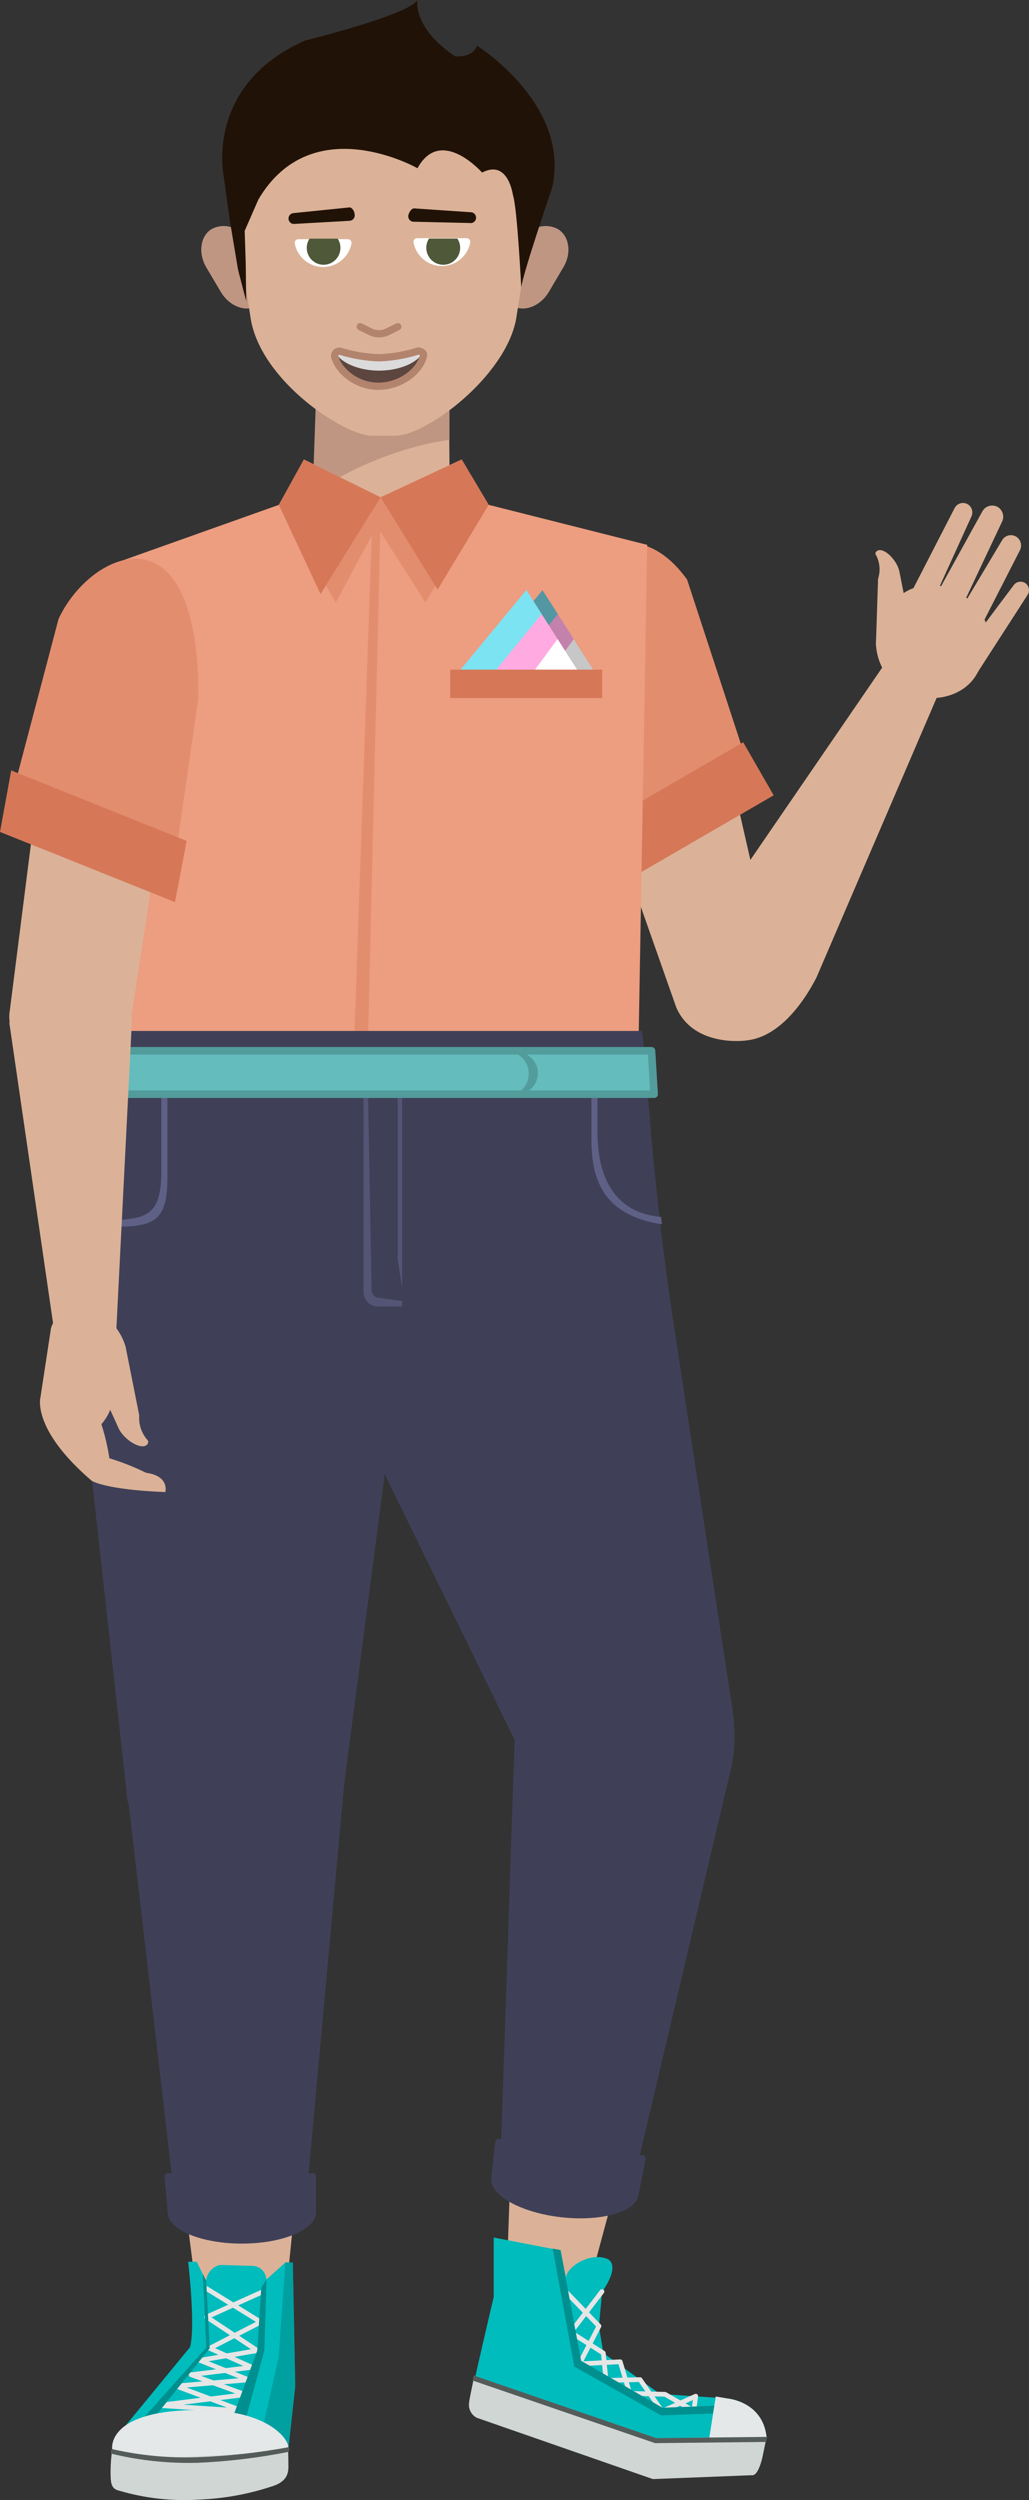
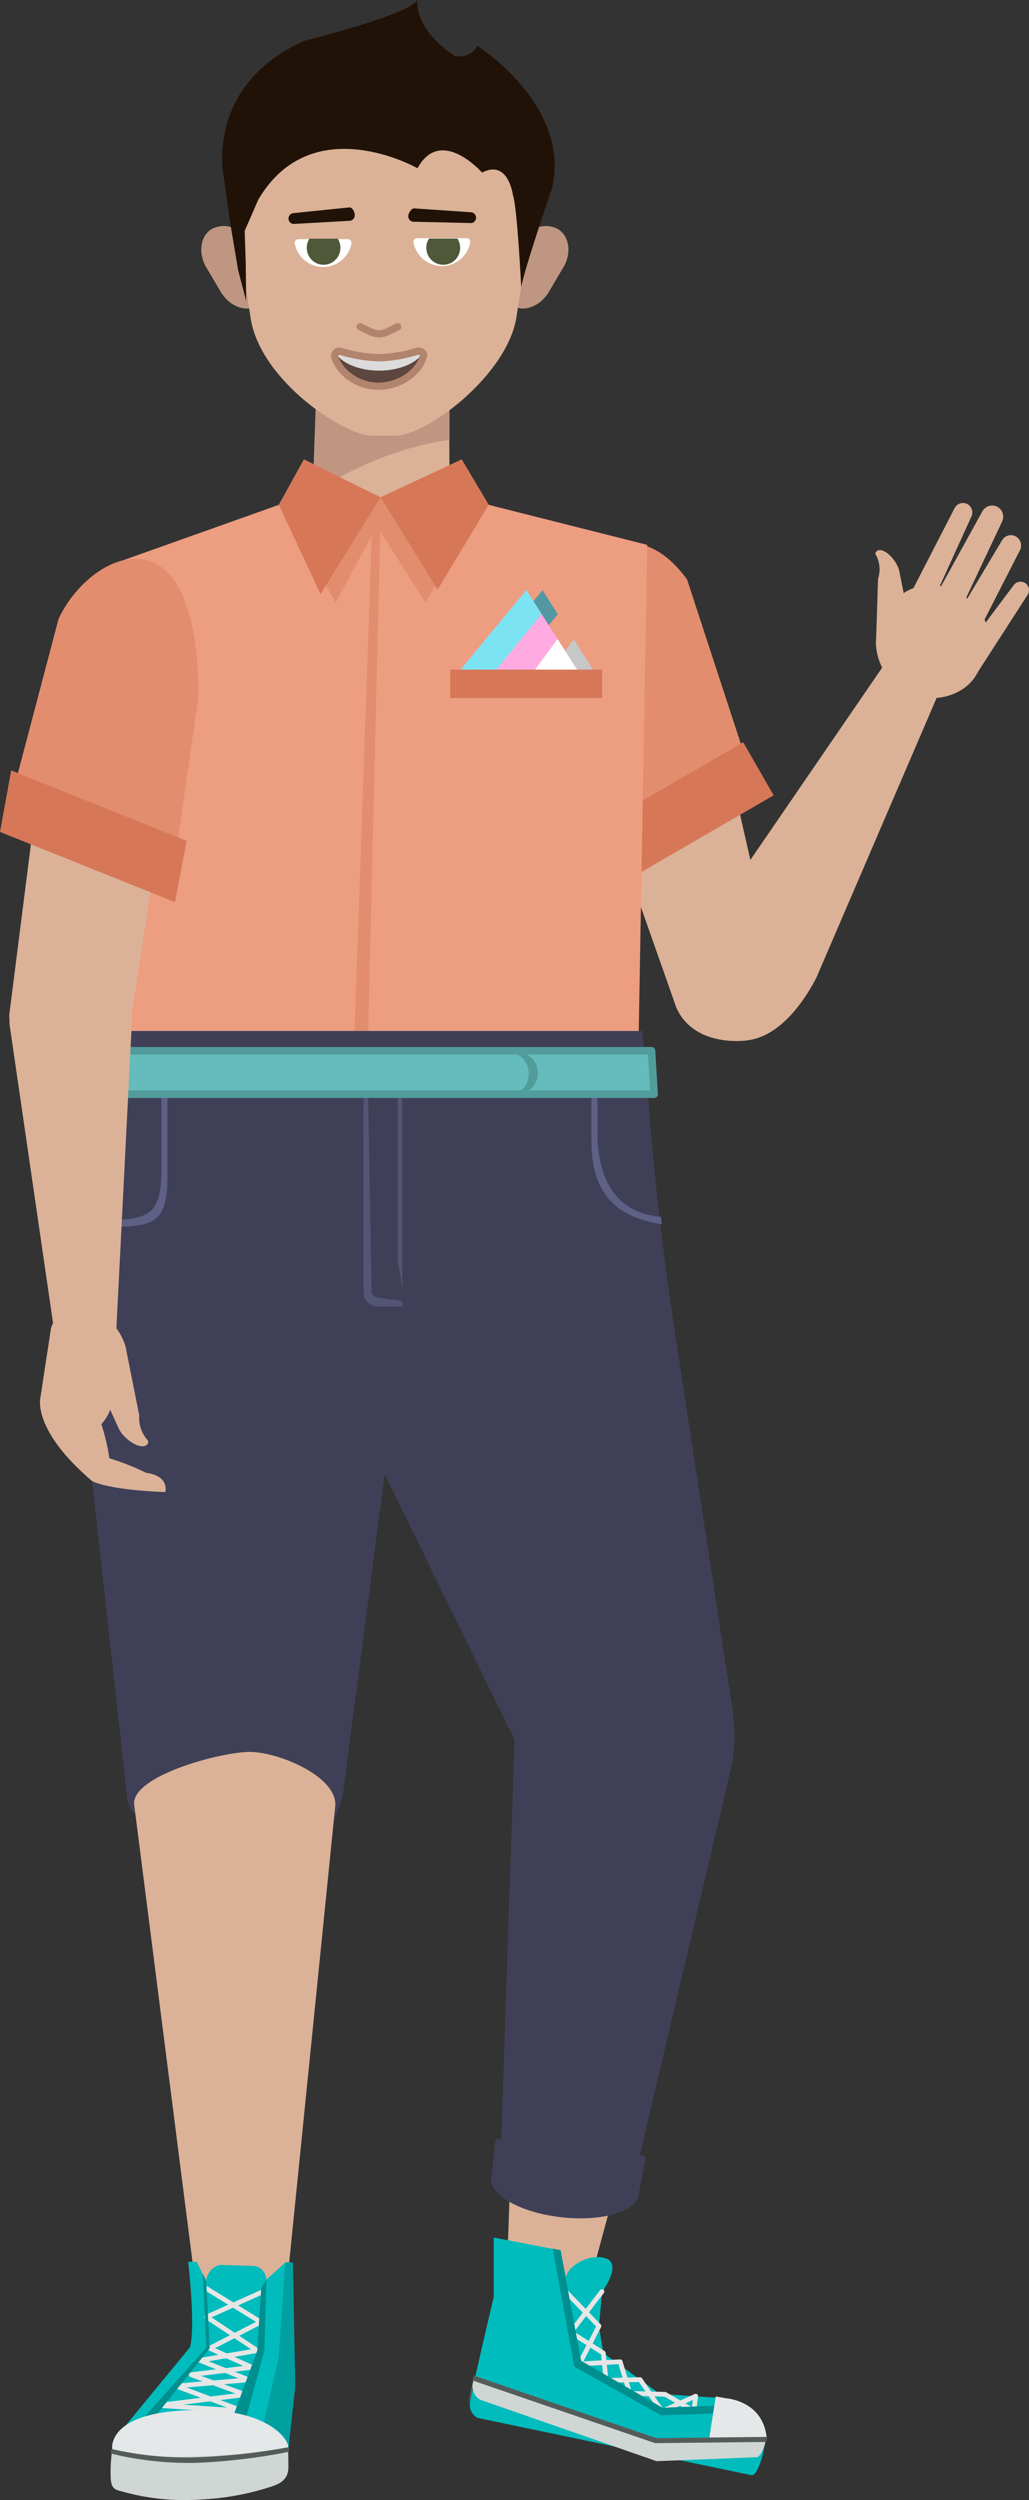
<svg xmlns="http://www.w3.org/2000/svg" version="1.1" width="108.977" height="264.604">
  <rect width="100%" height="100%" fill="#333333" stroke="none" />
  <g transform="translate(-199.512,-47.948)">
    <g data-paper-data="{&quot;isPaintingLayer&quot;:true}" fill="none" fill-rule="evenodd" stroke="none" stroke-width="none" stroke-linecap="none" stroke-linejoin="none" stroke-miterlimit="10" stroke-dasharray="" stroke-dashoffset="0" font-family="none" font-weight="none" font-size="none" text-anchor="none" style="mix-blend-mode: normal">
      <g id="Group-19" stroke="none" stroke-width="1" stroke-linecap="butt" stroke-linejoin="miter">
        <path d="M264.077,107.313c6.273,1.377 -12.283,16.012 -25.459,16.012c-13.176,0 -29.804,-15.452 -23.475,-16.573c7.955,-1.377 21.036,-6.765 25.021,-6.765c5.357,0 16.07,5.604 23.913,7.326z" id="Path" fill="#dbb297" />
        <path d="M247.17,106.272c0.303,2.402 -5.412,4.499 -7.804,4.499c-1.937,-0.024 -6.64,-1.449 -6.935,-3.379l0.558,-16.076h14.085z" id="Path" fill="#dbb297" />
        <path d="M232.615,100.42l0.375,-10.72h14.125v4.804c-5.301,0.681 -11.781,3.515 -14.499,5.916z" id="Path" fill="#bf9682" />
      </g>
      <g data-paper-data="{&quot;origPos&quot;:null}" stroke="none" stroke-width="1" stroke-linecap="butt" stroke-linejoin="miter">
        <path d="M262.476,107.801c0,0 5.253,-2.21 10.036,2.786l9.214,40.414c0.847,2.872 -0.592,5.923 -3.34,7.085c0,0 -5.42,0.705 -7.254,-3.515l-13.041,-37.02c-0.729,-1.876 -0.674,-3.967 0.151,-5.802c0.825,-1.835 2.351,-3.259 4.233,-3.95z" id="Path" fill="#dbb297" />
        <g id="Group-21">
          <path d="M278.347,127.817l-13.599,13.61l-10.522,-27.453c0,0 10.099,-15.692 18.054,-4.684z" id="Path" fill="#e38d6f" />
          <path d="M281.447,132.122l-17.486,10.14l-3.228,-5.616l17.486,-10.14z" id="Rectangle" fill="#d67858" />
        </g>
      </g>
      <g id="Group-17" stroke="none" stroke-width="1" stroke-linecap="butt" stroke-linejoin="miter">
        <path d="M212.871,159.44l-1.546,-51.759l17.72,-6.301l2.654,-4.804l8.122,4.003l8.585,-4.003l2.862,4.804l16.787,4.235l-0.925,53.224z" id="Path" fill="#ed9d80" />
        <path d="M244.58,111.716l-4.799,-7.502l-1.379,57.331l-1.491,-0.072l1.969,-56.835l-3.81,7.077l-6.026,-10.336l2.583,-3.619l8.194,2.818v0.048l0.008,-0.048l8.194,-2.818l2.575,3.619z" id="Path" fill="#e38d6f" />
        <path d="M231.699,96.577l8.122,4.003l-6.361,10.248l-4.416,-9.447z" id="Path" fill="#d67858" />
        <path d="M245.855,110.355l-6.034,-9.775l8.585,-4.003l2.862,4.804z" id="Path" fill="#d67858" />
      </g>
      <g id="Group-2" stroke="none" stroke-width="1" stroke-linecap="butt" stroke-linejoin="miter">
-         <path d="M249.219,119.778l7.748,-9.359l3.308,5.18l3.021,4.74l-6.321,-0.248l-4.352,-0.176z" id="Path" fill="#c282ac" />
        <path d="M258.585,112.949l-5.675,6.973l-3.691,-0.144l7.748,-9.359z" id="Path" fill="#5297a1" />
        <path d="M263.296,120.339l-6.321,-0.248l3.3,-4.491z" id="Path" fill="#c7c7c7" />
        <path d="M247.513,119.754l7.748,-9.351l3.3,5.18l3.021,4.732l-6.321,-0.248l-4.352,-0.176z" id="Path" fill="#ffabe2" />
        <path d="M256.871,112.933l-5.675,6.973l-3.683,-0.152l7.748,-9.351z" id="Path" fill="#7be3f2" />
        <path d="M261.582,120.315l-6.321,-0.248l3.3,-4.483z" id="Path" fill="#ffffff" />
        <path d="M247.194,121.828v-3.01h16.093v3.01z" id="Rectangle" fill="#d67858" />
      </g>
      <path d="M225.856,244c0,0 -12.913,-1.073 -12.913,-6.141l-4.4,-39.774c0.964,-9.687 17.879,-9.479 17.879,-9.479c5.046,0 14.978,1.553 14.978,6.613l-5.58,42.64c-1.18,5.236 -4.918,6.141 -9.964,6.141z" data-paper-data="{&quot;origPos&quot;:null}" id="Path" fill="#3f4058" stroke="none" stroke-width="1" stroke-linecap="butt" stroke-linejoin="miter" />
      <path d="M254.01,232.087l-17.759,-36.307c-1.969,-4.676 8.904,-11.785 13.551,-13.73c0,0 16.596,-3.467 21.131,6.557l5.978,39.118c1.945,11.281 -4.201,12.449 -4.201,12.449c-9.717,3.827 -16.763,-3.403 -18.7,-8.086z" data-paper-data="{&quot;origPos&quot;:null}" id="Path" fill="#3f4058" stroke="none" stroke-width="1" stroke-linecap="butt" stroke-linejoin="miter" />
      <g id="Group-11" stroke="none" stroke-width="1" stroke-linecap="butt" stroke-linejoin="miter">
        <path d="M272.231,197.293c0.622,4.411 -26.041,-2.402 -31.884,-2.474c-6.098,0 -25.778,5.076 -31.812,3.266c-0.287,-13.786 0.367,-25.94 3.922,-36.556c-0.25,-1.489 -0.165,-3.015 0.247,-4.467h54.809c0.151,1.329 0.454,4.611 0.454,4.611c1.275,17.869 3.077,27.181 4.264,35.619z" id="Path" fill="#3f4058" />
        <g id="Group" fill="#5f6085" opacity="0.64">
          <path d="M242.101,185.652v0.576l-2.559,-0c-0.405,0.002 -0.794,-0.158 -1.082,-0.445c-0.287,-0.287 -0.449,-0.677 -0.449,-1.084v-24.939h0.407l0.446,24.739c0,0.442 0.357,0.801 0.797,0.801z" id="Path" />
          <path d="M242.101,184.299l-0.47,-3.066v-21.448h0.47z" id="Path" />
        </g>
        <path d="M217.239,161.322v11.281c0,5.068 -1.73,5.204 -6.775,5.204h-1.212c0.048,-0.24 0.088,-0.48 0.136,-0.721h0.43c5.046,0 6.783,-0.136 6.783,-5.204v-11.289c0,-0.264 0,-0.536 0,-0.801h0.542c0.077,0.506 0.109,1.018 0.096,1.529z" id="Path" fill="#5f6085" />
        <path d="M269.609,177.526c-5.285,-0.849 -7.461,-3.619 -7.461,-8.919v-7.277c0,-0.513 0.046,-1.024 0.136,-1.529h0.542c-0.04,0.256 -0.04,0.528 -0.04,0.801v7.277c0.048,5.724 2.607,8.51 6.72,8.863c0.05,0.259 0.085,0.521 0.104,0.785z" id="Path" fill="#5f6085" />
      </g>
      <g id="Group-4">
        <path d="M268.788,163.756h-57.71l0.486,-4.595h56.945z" id="Path" fill="#64bcbd" stroke="#529c9c" stroke-width="0.8" stroke-linecap="round" stroke-linejoin="round" />
        <path d="M253.922,159.352c0.116,-0.025 0.233,-0.041 0.351,-0.048c1.185,0.006 2.155,0.948 2.202,2.137c0.047,1.189 -0.846,2.205 -2.027,2.306c-0.117,0.008 -0.234,0.008 -0.351,0c0.886,-0.383 1.447,-1.274 1.411,-2.242c-0.031,-0.98 -0.663,-1.837 -1.586,-2.154z" id="Path" fill="#529c9c" stroke="none" stroke-width="1" stroke-linecap="butt" stroke-linejoin="miter" />
      </g>
      <path d="M221.926,72.191c0.692,-0.368 1.509,-0.42 2.242,-0.143c0.733,0.277 1.313,0.857 1.592,1.592l1.052,3.595c0.51,1.761 0.43,2.674 -0.072,3.074c-1.212,0.721 -2.933,0.064 -3.834,-1.449l-1.538,-2.594c-0.901,-1.521 -0.646,-3.355 0.558,-4.075z" id="Path" fill="#bf9682" stroke="none" stroke-width="1" stroke-linecap="butt" stroke-linejoin="miter" />
      <path d="M259.159,76.266l-1.53,2.594c-0.901,1.513 -2.63,2.17 -3.834,1.449c-0.51,-0.4 -0.582,-1.313 -0.08,-3.074l1.044,-3.595c0.279,-0.735 0.859,-1.315 1.592,-1.592c0.733,-0.277 1.55,-0.225 2.242,0.143c1.212,0.721 1.499,2.554 0.566,4.075z" id="Path" fill="#bf9682" stroke="none" stroke-width="1" stroke-linecap="butt" stroke-linejoin="miter" />
      <path d="M241.36,94.063h-2.471c-2.878,0 -11.725,-5.74 -12.825,-12.377l-2.049,-13.386c0,-6.805 9.127,-12.377 15.942,-12.377h0.414c6.775,0 15.902,5.604 15.902,12.377l-2.096,13.386c-1.092,6.061 -9.462,12.377 -12.817,12.377z" id="Path" fill="#dbb297" stroke="none" stroke-width="1" stroke-linecap="butt" stroke-linejoin="miter" />
      <path d="M237.079,70.709c0.009,0.153 -0.044,0.303 -0.145,0.417c-0.102,0.114 -0.244,0.183 -0.397,0.191l-5.938,0.336c-0.292,-0.02 -0.522,-0.257 -0.534,-0.551c-0.012,-0.294 0.197,-0.549 0.486,-0.594l5.962,-0.608c0.311,-0.016 0.566,0.464 0.566,0.809z" id="Path" fill="#211207" stroke="none" stroke-width="1" stroke-linecap="butt" stroke-linejoin="miter" />
      <path d="M249.884,70.762c0.085,0.2 0.051,0.43 -0.088,0.596c-0.139,0.166 -0.358,0.24 -0.569,0.192l-5.994,-0.136c-0.312,-0.049 -0.526,-0.343 -0.478,-0.656c0.048,-0.312 0.343,-0.801 0.654,-0.753l5.986,0.408c0.215,0.015 0.405,0.149 0.489,0.349z" id="Path" fill="#211207" stroke="none" stroke-width="1" stroke-linecap="butt" stroke-linejoin="miter" />
      <path d="M241.639,82.526l-1.092,0.544c-0.564,0.272 -1.221,0.272 -1.786,0l-1.1,-0.544" id="Path" fill="none" stroke="#b2836d" stroke-width="0.768" stroke-linecap="round" stroke-linejoin="round" />
      <g id="Group-3">
        <path d="M244.365,85.577c-0.351,1.601 -2.32,3.226 -4.703,3.226c-2.383,0 -4.36,-1.601 -4.719,-3.202c-0.056,-0.256 0.12,-0.504 0.598,-0.504c2.696,0.715 5.53,0.715 8.226,0c0.383,0 0.654,0.24 0.598,0.48z" id="Path" fill="#5c463f" stroke="none" stroke-width="1" stroke-linecap="butt" stroke-linejoin="miter" />
        <path d="M235.086,85.312c0.134,-0.097 0.298,-0.143 0.462,-0.128c2.697,0.705 5.529,0.705 8.226,0c0.165,-0.007 0.326,0.048 0.454,0.152c-0.478,0.945 -2.336,1.841 -4.567,1.841c-2.24,0 -4.097,-0.889 -4.575,-1.865z" id="Path" fill="#dbdbdb" stroke="none" stroke-width="1" stroke-linecap="butt" stroke-linejoin="miter" />
        <path d="M244.365,85.577c-0.351,1.601 -2.32,3.202 -4.703,3.25c-2.383,0.048 -4.36,-1.657 -4.719,-3.202c0.005,-0.143 0.065,-0.278 0.167,-0.376c0.115,-0.104 0.27,-0.151 0.422,-0.128c1.34,0.415 2.728,0.649 4.129,0.697c1.394,-0.052 2.775,-0.291 4.105,-0.713c0.383,-0.008 0.654,0.232 0.598,0.472z" id="Path" fill="none" stroke="#b2836d" stroke-width="0.768" stroke-linecap="round" stroke-linejoin="round" />
      </g>
      <g id="Group-14" stroke="none" stroke-width="1" stroke-linecap="butt" stroke-linejoin="miter">
        <path d="M236.65,73.403c0.074,0.088 0.105,0.204 0.087,0.317c-0.279,1.446 -1.539,2.49 -3.005,2.49c-1.466,0 -2.726,-1.044 -3.005,-2.49c-0.021,-0.112 0.008,-0.228 0.081,-0.317c0.072,-0.088 0.18,-0.139 0.294,-0.14h5.253c0.114,0.001 0.222,0.052 0.296,0.14z" id="Path" fill="#ffffff" />
        <path d="M232.216,75.038c-0.313,-0.577 -0.285,-1.281 0.073,-1.831h2.989c0.19,0.29 0.29,0.63 0.287,0.977c0,0.986 -0.796,1.785 -1.778,1.785c-0.655,0.004 -1.258,-0.354 -1.571,-0.931z" id="Path" fill="#4f5838" />
      </g>
      <g id="Group-15" stroke="none" stroke-width="1" stroke-linecap="butt" stroke-linejoin="miter">
        <path d="M249.228,73.299c0.074,0.088 0.105,0.204 0.087,0.317c-0.279,1.446 -1.539,2.49 -3.005,2.49c-1.466,0 -2.726,-1.044 -3.005,-2.49c-0.021,-0.112 0.008,-0.228 0.081,-0.317c0.072,-0.088 0.18,-0.139 0.294,-0.14h5.253c0.114,0.001 0.222,0.052 0.296,0.14z" id="Path" fill="#ffffff" />
        <path d="M245.188,75.45c-0.34,-0.339 -0.531,-0.801 -0.529,-1.282c-0.001,-0.344 0.099,-0.681 0.287,-0.969h3.005c0.361,0.548 0.393,1.251 0.083,1.83c-0.31,0.579 -0.911,0.94 -1.566,0.94c-0.479,0.006 -0.941,-0.181 -1.281,-0.519z" id="Path" fill="#4f5838" />
      </g>
      <path d="M250.566,66.21c0,0 -4.376,-4.964 -6.839,-0.456c0,0 -11.159,-6.349 -16.851,3.307l-1.451,3.323l0.112,3.427l0.048,4.003l-0.861,-3.307l-0.893,-5.34l-0.638,-4.627c0,0 -2.025,-9.607 8.641,-14.307c0,0 10.992,-2.706 11.893,-4.283c0,0 -0.582,2.89 3.986,5.957c0,0 1.857,0.2 2.312,-1.129c0,0 9.932,6.213 7.971,15.011c0,0 -3.013,8.807 -3.284,10.56c0,0 -0.414,-8.342 -0.869,-9.727c-0.016,0 -0.478,-3.859 -3.276,-2.41z" id="Path" fill="#211207" stroke="none" stroke-width="1" stroke-linecap="butt" stroke-linejoin="miter" />
      <g stroke="none" stroke-width="1" stroke-linecap="butt" stroke-linejoin="miter">
        <path d="M218.562,121.94l-5.38,35.227c-1.299,4.419 -7.054,3.779 -7.054,3.779c-2.774,-0.632 -6.114,-3.186 -5.58,-6.013l4.543,-35.803c2.607,-8.735 9.111,-7.438 9.111,-7.438c4.177,0.969 5.484,6.469 4.36,10.248z" id="Path" fill="#dbb297" />
        <g id="Group-6">
          <path d="M205.713,113.454c1.77,-3.803 5.795,-7.061 9.278,-6.237c6.13,1.513 5.508,14.723 5.508,14.723l-2.591,17.998l-16.803,-9.007z" id="Path" fill="#e38d6f" />
          <path d="M218.044,143.428l-18.533,-7.43l1.188,-6.509l18.58,7.454z" id="Path" fill="#d67858" />
        </g>
      </g>
      <g fill="#dbb297" stroke="none" stroke-width="1" stroke-linecap="butt" stroke-linejoin="miter">
        <path d="M274.457,145.558l18.716,-27.293c0.857,-1.374 2.629,-1.844 4.049,-1.073c1.044,0.568 2.391,2.402 1.953,3.531l-13.208,30.711c-1.291,2.498 -5.078,8.607 -10.57,6.045c-2.591,-1.209 -1.993,-9.239 -0.941,-11.921z" id="Path" />
        <g id="Group-20">
          <path d="M300.378,113.934l5.261,-8.807c0.145,-0.25 0.383,-0.431 0.661,-0.503c0.279,-0.072 0.574,-0.029 0.821,0.119c0.511,0.308 0.681,0.971 0.383,1.489l-4.623,9.047c-0.319,0.52 -1.403,0.56 -1.913,0.256c-0.574,-0.305 -0.828,-0.994 -0.59,-1.601z" id="Path" />
          <path d="M298.481,111.252l5.07,-9.183c0.315,-0.566 1.021,-0.779 1.594,-0.48c0.564,0.316 0.776,1.025 0.478,1.601l-4.496,9.527c-0.319,0.576 -1.499,0.496 -2.072,0.184c-0.603,-0.305 -0.856,-1.034 -0.574,-1.649z" id="Path" />
          <path d="M300.705,118.105l6.138,-8.19c0.274,-0.408 0.82,-0.525 1.236,-0.264c0.413,0.27 0.534,0.822 0.271,1.241l-5.58,8.647c-0.271,0.412 -0.821,0.53 -1.236,0.264c-0.414,-0.272 -1.124,-1.289 -0.829,-1.697z" id="Path" />
          <path d="M296.172,111.044c-0.09,-0.251 -0.076,-0.528 0.038,-0.769l4.392,-8.534c0.246,-0.495 0.844,-0.699 1.339,-0.456c0.486,0.25 0.684,0.844 0.446,1.337l-3.986,8.759c-0.247,0.488 -1.228,0.472 -1.714,0.232c-0.241,-0.113 -0.427,-0.317 -0.516,-0.568z" id="Path" />
          <path d="M292.551,106.184c0.797,-0.168 2.001,1.201 2.208,2.242l1.873,9.447c-0.384,0.96 -1.373,1.529 -2.391,1.377c-0.446,-0.24 -1.793,-0.681 -1.961,-3.122l0.223,-6.917c0.28,-0.854 0.191,-1.786 -0.247,-2.57c-0.12,-0.176 0.096,-0.408 0.295,-0.456z" id="Path" />
          <path d="M295.365,121.139c-2.535,-1.377 -3.906,-4.804 -2.527,-7.374l0.622,-1.153c1.392,-2.549 4.57,-3.492 7.118,-2.114l0.869,0.472c2.555,1.381 3.517,4.578 2.152,7.149l-0.63,1.153c-1.419,2.546 -5.07,3.25 -7.604,1.865z" id="Path" />
        </g>
      </g>
      <g data-paper-data="{&quot;origPos&quot;:null}" fill="#dbb297" stroke="none" stroke-width="1" stroke-linecap="butt" stroke-linejoin="miter">
        <path d="M207.252,150.794c2.798,0.128 6.162,2.538 6.225,5.348l-1.69,33.417c-0.064,1.193 -2.12,2.29 -3.308,2.29c-1.626,0.08 -3.029,-1.135 -3.188,-2.762l-4.783,-32.825c0.231,-2.874 3.946,-5.596 6.743,-5.468z" id="Path" />
        <g id="Group-5">
          <path d="M207.74,186.23c1.314,-0.111 2.563,0.588 3.162,1.768c1.746,3.026 0.566,8.214 0.566,8.214c-0.18,0.919 -0.601,1.773 -1.22,2.474c0.384,1.174 0.667,2.38 0.845,3.603c1.335,0.408 2.636,0.922 3.89,1.537c2.535,0.352 2.033,2.042 2.033,2.042c-6.361,-0.248 -7.788,-1.193 -7.788,-1.193c-6.425,-5.5 -5.428,-8.855 -5.428,-8.855l1.116,-7.318c0.394,-1.263 1.511,-2.161 2.824,-2.272z" id="Path" />
          <path d="M214.944,200.952c-0.797,0.368 -2.391,-0.801 -2.854,-1.801l-4.783,-10.536c0.165,-1.098 1.059,-1.939 2.16,-2.034c1.61,0.758 2.824,2.166 3.34,3.875l1.451,7.293c-0.075,0.96 0.245,1.909 0.885,2.626c0.167,0.184 0,0.488 -0.199,0.576z" id="Path" />
        </g>
      </g>
      <g>
        <g id="Group-23" stroke="none" stroke-width="1" stroke-linecap="butt" stroke-linejoin="miter">
          <path d="M235.023,239.036l-5.659,56.042c-0.375,1.847 -1.982,3.18 -3.858,3.202h-0.056c-2.431,0.032 -4.241,-1.521 -4.735,-4.547l-7.007,-54.897c-0.056,-3.002 9.246,-5.468 12.236,-5.468c3.061,0 9.238,2.578 9.079,5.668z" id="Path" fill="#dbb297" />
-           <path d="M232.974,278.362v3.739c0,1.825 -3.515,3.307 -7.851,3.307c-4.336,0 -7.851,-1.481 -7.851,-3.307c0,-0.112 -0.319,-3.675 -0.319,-3.675c0,-0.48 0.271,-0.56 0.733,-0.424l-5.293,-45.634c-0.088,-3.002 6.632,-6.949 12.754,-6.949c5.899,0 11.319,4.483 11.159,7.558l-4.113,45.034c0.462,-0.168 0.725,-0.104 0.781,0.352z" id="Path" fill="#3f4058" />
        </g>
        <g id="Group-9">
          <path d="M212.098,305.535l7.541,-9.167c0.598,-2.266 -0.199,-9.039 -0.199,-9.039h0.909l0.988,2.042c0.072,-0.824 0.659,-1.509 1.459,-1.705l3.443,0.096c0.798,0.012 1.449,0.648 1.483,1.449l1.993,-1.785h0.797l0.255,13.09l-0.797,7.245z" id="Path" fill="#00bcbd" stroke="none" stroke-width="1" stroke-linecap="butt" stroke-linejoin="miter" />
          <path d="M221.376,290.163l5.747,3.547l-5.404,2.778l4.48,2.01l-6.441,0.785l5.723,2.106l-9.199,1.145l8.936,0.584l-7.062,-2.634l7.684,-0.664l-5.157,-2.058l6.074,-1.033l-5.357,-3.555l5.962,-2.682" id="Path" fill="none" stroke="#e6e6e6" stroke-width="0.5" stroke-linecap="round" stroke-linejoin="round" />
          <path d="M227.737,289.178l-0.231,7.566l-1.929,7.093l-1.435,0.024l2.614,-7.133l0.422,-6.621z" id="Path" fill="#008f8f" stroke="none" stroke-width="1" stroke-linecap="butt" stroke-linejoin="miter" />
          <path d="M221.352,289.338l0.367,7.149l-6.488,8.11l-1.132,-0.056l7.262,-8.126l-0.367,-7.806z" id="Path" fill="#008f8f" stroke="none" stroke-width="1" stroke-linecap="butt" stroke-linejoin="miter" />
          <path d="M227.243,305.286l1.778,-7.846l0.709,-10.048l0.797,0.016l0.255,13.09l-0.765,6.965z" id="Path" fill="#00a0a1" stroke="none" stroke-width="1" stroke-linecap="butt" stroke-linejoin="miter" />
          <path d="M220.986,303.021c7.134,0.072 9.119,3.21 9.063,3.947c-3.217,0.918 -6.54,1.408 -9.884,1.457c-2.974,0.094 -5.941,-0.334 -8.768,-1.265c0,0 -0.725,-4.251 9.589,-4.139z" id="Path" fill="#e5e8e9" stroke="none" stroke-width="1" stroke-linecap="butt" stroke-linejoin="miter" />
          <path d="M211.221,309.562c0.003,-0.804 0.064,-1.607 0.183,-2.402c2.96,0.711 6.011,0.962 9.047,0.745c3.38,-0.136 7.748,-0.328 9.565,-0.937c0,0 0.04,1.025 0.04,2.074c0,0.729 -0.223,1.545 -1.594,2.01c-2.533,0.854 -5.174,1.342 -7.843,1.449c-2.874,0.188 -5.758,-0.135 -8.521,-0.953c-0.885,-0.2 -0.861,-0.945 -0.877,-1.986z" id="Path" fill="#cfd6d4" stroke="none" stroke-width="1" stroke-linecap="butt" stroke-linejoin="miter" />
          <path d="M211.397,307.16c2.967,0.675 6.007,0.963 9.047,0.857c3.209,-0.121 6.406,-0.472 9.565,-1.049c0.159,-0.048 0.223,0.44 0,0.496c-3.155,0.622 -6.353,1.004 -9.565,1.145c-3.068,0.082 -6.134,-0.241 -9.119,-0.961c-0.175,-0.048 -0.024,-0.512 0.072,-0.488z" id="Path" fill="#545c59" stroke="none" stroke-width="1" stroke-linecap="butt" stroke-linejoin="miter" />
        </g>
      </g>
      <g>
        <g id="Group-13" stroke="none" stroke-width="1" stroke-linecap="butt" stroke-linejoin="miter">
          <path d="M261.877,289.907c-0.67,2.338 -2.057,4.379 -4.448,4.083h-0.056c-1.849,-0.224 -4.089,-1.825 -4.241,-3.715l1.977,-56.162c0.175,-3.074 7.078,-5.244 10.083,-4.916c3.005,0.328 11.534,4.083 11.159,7.061z" id="Path" fill="#dbb297" />
          <path d="M267.855,276.601c0,0 -0.709,3.515 -0.709,3.619c-0.191,1.785 -3.85,2.882 -8.162,2.402c-4.312,-0.48 -7.644,-2.338 -7.445,-4.155l0.407,-3.707c0.048,-0.456 0.279,-0.528 0.654,-0.368l1.411,-42.296c0.167,-3.074 8.928,-7.253 15.081,-6.117c2.941,0.544 7.859,3.939 7.859,9.047l-9.685,41.031c0.422,-0.056 0.638,0.064 0.59,0.544z" id="Path" fill="#3f4058" />
        </g>
        <g id="Group-8">
          <path d="M280.681,305.855l-0.391,1.889c0,0 -0.558,2.306 -1.22,2.17l-28.991,-6.061c-0.563,-0.304 -0.88,-0.925 -0.797,-1.561c0.128,-1.161 2.519,-11.248 2.519,-11.248v-6.277l7.086,1.361l0.558,2.882c0.136,-1.225 2.559,-2.658 4.264,-2.026c0,0 1.738,0.344 -0.43,3.547l-0.335,3.603l0.462,2.858l5.986,4.323l7.11,0.48c0,0 3.778,0.288 4.177,4.059z" id="Path" fill="#00bcbd" stroke="none" stroke-width="1" stroke-linecap="butt" stroke-linejoin="miter" />
-           <path d="M249.187,302.276c0.056,-0.584 0.359,-1.785 0.542,-2.882l19.266,6.605l11.709,-0.144l-0.391,1.897c0,0 -0.422,2.338 -1.22,2.17l-10.442,0.408l-18.636,-6.485c-0.58,-0.294 -0.912,-0.922 -0.829,-1.569z" id="Path" fill="#cfd6d4" stroke="none" stroke-width="1" stroke-linecap="butt" stroke-linejoin="miter" />
+           <path d="M249.187,302.276c0.056,-0.584 0.359,-1.785 0.542,-2.882l19.266,6.605l11.709,-0.144c0,0 -0.422,2.338 -1.22,2.17l-10.442,0.408l-18.636,-6.485c-0.58,-0.294 -0.912,-0.922 -0.829,-1.569z" id="Path" fill="#cfd6d4" stroke="none" stroke-width="1" stroke-linecap="butt" stroke-linejoin="miter" />
          <path d="M263.264,290.483l-3.308,4.315l3.451,2.194l0.287,2.898l3.603,-0.088l2.328,3.347l3.571,-1.593l-0.207,1.561l-3.045,-1.761l-3.738,-0.096l-1.012,-3.347l-4.312,0.224l2.064,-4.003l-3.834,-3.971" id="Path" fill="none" stroke="#e6e6e6" stroke-width="0.5" stroke-linecap="round" stroke-linejoin="round" />
          <path d="M258.872,286.088l2.184,11.721l8.617,4.972l5.516,-0.216l-0.175,0.825l-5.484,0.2l-9.191,-5.156l-2.296,-12.497z" id="Path" fill="#008f8f" stroke="none" stroke-width="1" stroke-linecap="butt" stroke-linejoin="miter" />
          <path d="M280.697,305.871l-6.122,0.448l0.741,-4.732l1.188,0.208c0,0 3.77,0.272 4.193,4.075z" id="Path" fill="#e5e8e9" stroke="none" stroke-width="1" stroke-linecap="butt" stroke-linejoin="miter" />
          <path d="M280.657,306.399l-11.765,0.128l-19.322,-6.629l0.104,-0.536l19.33,6.629l11.765,-0.128z" id="Path" fill="#545c59" stroke="none" stroke-width="1" stroke-linecap="butt" stroke-linejoin="miter" />
        </g>
      </g>
    </g>
  </g>
</svg>